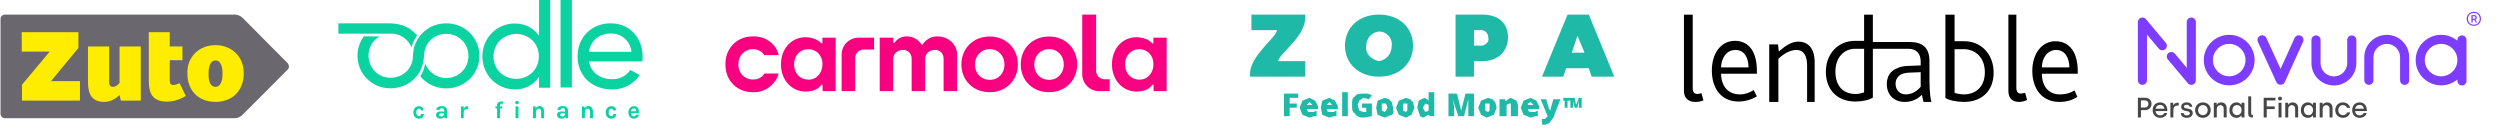
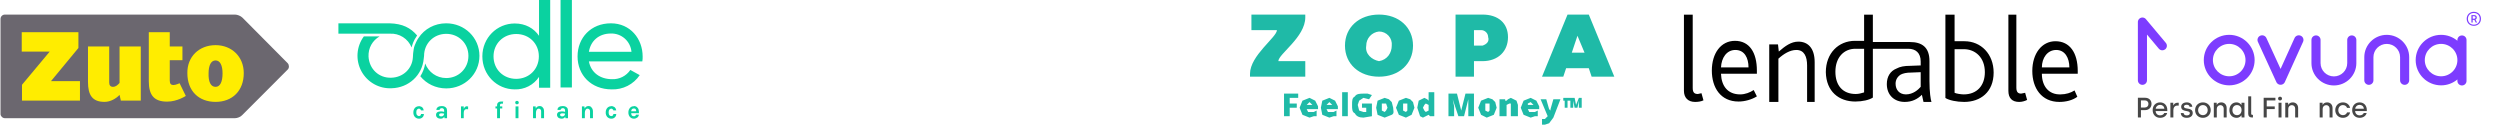
<svg xmlns="http://www.w3.org/2000/svg" width="1544" height="81" viewBox="0 0 1544 81" fill="none">
  <g clip-path="url(#clip0_29_568)">
    <path d="M1213.3 25.465H1207.15V9.05H1201.48V60.5C1203.7 61.97 1208.62 62.95 1213.05 62.95C1223.15 62.95 1231.27 56.825 1231.27 44.82C1231.27 33.305 1223.39 25.465 1213.3 25.465ZM1212.81 58.295C1211.08 58.295 1208.13 57.805 1207.15 57.315V30.365H1212.81C1219.95 30.365 1225.85 35.51 1225.85 44.575C1225.85 52.905 1220.93 58.295 1212.81 58.295ZM1283.21 43.84C1283.21 32.57 1278.29 25.465 1269.43 25.465C1261.06 25.465 1255.15 33.06 1255.15 43.84C1255.15 54.375 1260.81 62.95 1271.89 62.95C1275.83 62.95 1280.01 61.97 1282.96 59.765L1281.24 55.845C1279.03 57.315 1275.83 58.295 1272.63 58.295C1265.24 58.54 1261.06 53.15 1261.06 45.555H1283.21V43.84ZM1261.06 41.635C1261.06 35.755 1264.5 30.855 1269.92 30.855C1275.33 30.855 1278.04 35.755 1278.04 41.635H1261.06ZM1191.64 37.715C1191.64 29.14 1186.96 25.955 1179.58 25.955H1156.68V9.05H1151.27V25.22H1145.6C1135.51 25.22 1127.63 32.815 1127.63 44.575C1127.88 56.58 1135.76 62.705 1145.85 62.705C1150.28 62.705 1154.47 61.725 1156.68 60.255V30.12H1178.59C1183.02 30.12 1186.22 32.57 1186.22 37.96V40.41L1179.82 40.655C1176.13 40.655 1173.42 41.145 1171.21 42.37C1167.51 43.84 1165.3 47.27 1165.3 51.925C1165.3 58.785 1169.98 62.95 1176.38 62.95C1180.81 62.95 1184.25 61.235 1186.96 58.54L1187.95 62.95H1192.87C1192.38 61.48 1191.64 57.07 1191.64 49.965V37.715ZM1151.27 57.07C1149.54 57.56 1148.07 58.05 1146.1 58.05C1137.97 58.05 1133.54 52.66 1133.54 44.33C1133.54 35.265 1138.96 30.12 1145.85 30.12H1151.27V57.07ZM1186.22 53.64C1184.74 55.355 1181.54 58.295 1177.11 58.295C1173.18 58.295 1170.71 55.6 1170.71 51.68C1170.71 49.23 1171.94 47.27 1173.91 46.045C1175.39 45.31 1177.36 44.82 1180.31 44.82L1186.22 44.575V53.64ZM1048.62 58.05C1046.65 58.05 1045.42 57.315 1045.42 54.375V9.05H1040V56.09C1040 60.255 1042.46 62.95 1046.89 62.95C1048.62 62.95 1050.59 62.705 1052.06 61.97L1050.83 57.56L1048.62 58.05ZM1071.51 25.22C1062.89 25.22 1057.23 32.815 1057.23 43.595C1057.23 54.13 1062.65 62.705 1073.72 62.705C1077.66 62.705 1081.85 61.48 1085.05 59.52L1083.08 55.6C1080.86 57.07 1077.91 58.295 1074.71 58.295C1067.08 58.295 1063.14 53.15 1062.89 45.555H1085.05V43.595C1085.05 32.325 1080.37 25.22 1071.51 25.22ZM1062.89 41.635C1063.14 35.755 1066.34 30.855 1071.76 30.855C1077.42 30.855 1079.88 35.755 1079.88 41.635H1062.89ZM1110.65 25.71C1106.22 25.71 1102.53 28.405 1098.59 31.835L1098.09 27.425H1092.68V62.95H1098.34V36.245C1101.54 33.305 1105.48 30.855 1109.42 30.855C1114.34 30.855 1116.06 35.02 1116.06 40.41V62.95H1120.74V38.45C1120.74 29.385 1116.31 25.71 1110.65 25.71ZM1248.26 57.805C1246.53 57.805 1245.3 57.07 1245.3 54.13V9.05H1240.38V56.09C1240.38 60.5 1242.59 62.95 1247.02 62.95C1248.75 62.95 1250.47 62.46 1251.95 61.725L1250.72 57.315L1248.26 57.805Z" fill="black" />
  </g>
  <g clip-path="url(#clip1_29_568)">
    <path d="M974.237 66.538L975.113 62.179C975.105 62.761 975.105 63.342 975.113 63.923V66.538H976.864V60.436H975.113L973.362 64.795L972.486 60.436H969.86V66.538H971.611V63.923V62.179L972.486 66.538H974.237ZM968.109 62.179H969.86V60.436H965.482V62.179H966.358V66.538H968.109V62.179ZM955.852 71.769L954.977 72.641L954.101 73.513H953.226H952.35V77H954.101L956.728 76.128L959.354 72.641L963.732 61.308H959.354L957.603 67.41V68.282L956.728 67.41L954.977 61.308H951.475L955.852 71.769ZM946.222 63.923L947.097 64.795H943.595V63.923L945.346 63.051L946.222 63.923ZM947.973 71.769H949.724V68.282L947.973 69.154H944.471L943.595 67.41H950.599V65.667L948.848 62.179L945.346 60.436L940.969 62.179L939.218 66.538L940.969 70.897L945.346 72.641L947.973 71.769ZM937.467 71.769V64.795L936.591 62.179L933.089 60.436L931.339 61.308L930.463 62.179H929.588V61.308H926.086V71.769H930.463V67.41V64.795L932.214 63.923H933.089V71.769H937.467ZM917.331 63.923H919.957V68.282L919.082 69.154L917.331 68.282V66.538V63.923ZM923.459 63.051L921.708 61.308L919.082 60.436L914.704 62.179L912.953 66.538L914.704 70.897L918.206 72.641L922.584 70.897L924.335 66.538L923.459 63.051ZM904.198 71.769L906.825 61.308C906.805 62.761 906.805 64.214 906.825 65.667V71.769H910.327V57.821H905.074L902.447 68.282L899.821 57.821H894.568V71.769H898.07V65.667L897.195 61.308L900.697 71.769H904.198ZM879.685 68.282L878.809 66.538L879.685 64.795L880.56 63.923L882.311 64.795V68.282L880.56 69.154L879.685 68.282ZM882.311 70.897L883.187 71.769H885.813V56.949H882.311V62.179L881.436 61.308L879.685 60.436L876.183 62.179L875.307 66.538L876.183 69.154L877.058 71.769L878.809 72.641L882.311 70.897ZM866.553 63.923H869.179V68.282L868.303 69.154L866.553 68.282V66.538V63.923ZM872.681 63.051L870.93 61.308L868.303 60.436L863.926 62.179L862.175 66.538L863.926 70.897L868.303 72.641L871.805 70.897L873.556 66.538L872.681 63.051ZM853.42 63.923H856.047L856.922 66.538L856.047 68.282L855.171 69.154L853.42 68.282V66.538V63.923ZM859.549 63.051L857.798 61.308L855.171 60.436L850.794 62.179L849.918 66.538L850.794 70.897L855.171 72.641L859.549 70.897C861.3 70.026 860.424 68.282 860.424 66.538L859.549 63.051ZM841.163 66.538H843.79V69.154H842.039L839.412 68.282L838.537 64.795L839.412 62.179L842.039 60.436L845.541 61.308L847.292 58.692L844.665 57.821H842.039C840.288 57.821 837.661 57.821 836.786 59.564C835.035 60.436 835.035 62.179 835.035 64.795C835.035 67.41 835.035 69.154 836.786 70.026C837.661 71.769 839.412 72.641 842.039 72.641L847.292 71.769V63.923H841.163V66.538ZM832.409 56.949H828.907V71.769H832.409V56.949ZM821.903 63.923L822.778 64.795H819.276L820.152 63.923L821.027 63.051L821.903 63.923ZM823.654 71.769H825.405V68.282L823.654 69.154H820.152L819.276 67.41H826.28V65.667L824.529 62.179L821.027 60.436L816.65 62.179L815.774 66.538L816.65 70.897L821.027 72.641L823.654 71.769ZM809.646 63.923L810.521 64.795H807.019L807.895 63.923L808.77 63.051L809.646 63.923ZM811.397 71.769H813.148V68.282L811.397 69.154H807.895L807.019 67.41H814.023V65.667L812.272 62.179L808.77 60.436L804.393 62.179L802.642 66.538L804.393 70.897L808.77 72.641L811.397 71.769ZM796.514 66.538H800.891V63.923H796.514V60.436H801.767V57.821H793.012V71.769H796.514V66.538ZM772.875 18.59H788.634C788.634 22.949 772 34.282 772 45.615V47.359H806.144V37.769H789.51C789.51 33.41 806.144 22.949 806.144 10.744V9H772.875V18.59ZM859.549 28.18C859.549 32.538 856.922 36.897 851.669 37.769C847.292 36.897 842.914 33.41 843.79 28.18C843.779 26.011 844.58 23.916 846.037 22.304C847.494 20.692 849.502 19.678 851.669 19.462C852.782 19.455 853.884 19.683 854.901 20.13C855.919 20.578 856.83 21.235 857.575 22.059C858.319 22.882 858.88 23.854 859.22 24.909C859.56 25.963 859.672 27.078 859.549 28.18ZM851.669 9C839.412 9 830.658 16.846 830.658 28.18C830.658 39.513 839.412 47.359 851.669 47.359C863.926 47.359 872.681 39.513 872.681 28.18C872.681 16.846 863.926 9 851.669 9ZM915.58 28.18H910.327V18.59H914.704C915.865 18.59 916.979 19.049 917.8 19.866C918.621 20.684 919.082 21.793 919.082 22.949C919.957 25.564 918.206 27.308 915.58 28.18ZM915.58 9H898.946V47.359H910.327V37.769H915.58C925.21 37.769 931.339 31.667 931.339 22.949C931.339 14.231 925.21 9 915.58 9ZM970.735 32.538L974.237 22.077L978.615 32.538H970.735ZM981.241 9H968.109L952.35 47.359H965.482L967.233 42.128H981.241L982.992 47.359H997L981.241 9Z" fill="#1FBAA7" />
  </g>
  <g clip-path="url(#clip2_29_568)">
-     <path d="M480.863 45.418C480.288 47.85 479.033 50.307 476.314 52.791C473.621 55.248 470.248 56.974 465.177 56.974C461.804 56.974 458.85 56.242 456.288 54.778C453.725 53.314 451.686 51.275 450.222 48.686C448.732 46.072 448 43.092 448 39.719C448 36.346 448.732 33.366 450.222 30.752C451.712 28.137 453.725 26.098 456.288 24.66C458.85 23.196 461.804 22.464 465.177 22.464C469.699 22.464 472.967 23.719 475.817 25.994C478.719 28.32 480.235 30.909 480.889 34.046H472.026C470.85 31.928 468.105 30.36 465.072 30.36C459.739 30.36 456 34.386 456 39.771C456 45.105 459.765 49.131 465.072 49.131C468.706 49.131 471.059 47.275 472.052 45.418H480.863ZM571.399 56.268V36.425C571.399 32.739 574.484 30.804 577.386 30.804C580.209 30.804 582.771 32.608 582.771 36.425V56.268H591.163V33.967C591.163 27.51 585.752 22.464 578.928 22.464C574.431 22.464 571.477 24.974 569.778 27.536H569.098C567.477 24.712 564.183 22.464 559.869 22.464C556 22.464 553.49 24.791 552.366 26.543H551.686V23.274H543.32V56.268H551.66V36.425C551.66 32.739 554.745 30.804 557.647 30.804C560.471 30.804 563.033 32.608 563.033 36.425V56.268H571.399ZM497.542 56.556C502.301 56.556 505.569 54.856 507.32 52.346H508L508.052 56.268H516.104V23.274H507.922V26.804H507.242C505.307 24.556 501.647 22.987 497.464 22.987C489.02 22.987 482.327 29.784 482.327 39.745C482.327 49.627 489.098 56.556 497.542 56.556ZM499.216 49.209C494.379 49.209 490.431 45.549 490.431 39.797C490.431 34.046 494.301 30.386 499.163 30.386C503.948 30.386 507.948 33.784 507.948 39.797C507.948 44.922 504.471 49.209 499.216 49.209ZM647.869 56.948C658.066 56.948 665.281 49.497 665.281 39.771C665.281 30.046 658.117 22.543 647.869 22.543C637.674 22.543 630.404 29.993 630.404 39.771C630.379 49.497 637.596 56.948 647.869 56.948ZM647.896 49.314C642.51 49.314 638.745 45.261 638.745 39.876C638.745 34.438 642.537 30.36 647.896 30.36C653.281 30.36 656.993 34.412 656.993 39.876C656.993 45.261 653.256 49.314 647.896 49.314ZM611.215 56.948C621.412 56.948 628.627 49.497 628.627 39.771C628.627 30.046 621.464 22.543 611.215 22.543C601.02 22.543 593.752 29.993 593.752 39.771C593.752 49.497 600.967 56.948 611.215 56.948ZM611.268 49.314C605.883 49.314 602.118 45.261 602.118 39.876C602.118 34.438 605.908 30.36 611.268 30.36C616.654 30.36 620.367 34.412 620.367 39.876C620.367 45.261 616.627 49.314 611.268 49.314ZM519.791 56.242H528.157V35.824C528.157 32.948 530.51 30.595 533.386 30.595H539.843V23.274H530.248C524.471 23.274 519.791 27.954 519.791 33.732V56.242ZM668.392 45.837C668.392 51.614 673.072 56.294 678.85 56.294H685.333V48.974H682.197C679.321 48.974 676.967 46.621 676.967 43.745V9H668.392V45.837ZM701.961 56.556C706.719 56.556 709.987 54.856 711.739 52.346H712.419L712.471 56.268H720.523V23.274H712.341V26.804H711.659C709.726 24.556 706.066 22.987 701.883 22.987C693.438 22.987 686.744 29.784 686.744 39.745C686.744 49.627 693.517 56.556 701.961 56.556ZM703.635 49.209C698.797 49.209 694.849 45.549 694.849 39.797C694.849 34.046 698.719 30.386 703.582 30.386C708.366 30.386 712.366 33.784 712.366 39.797C712.366 44.922 708.889 49.209 703.635 49.209Z" fill="#F90081" />
-   </g>
+     </g>
  <g clip-path="url(#clip3_29_568)">
    <path fill-rule="evenodd" clip-rule="evenodd" d="M377.5 65.5C378 65.5 378.5 65.6 378.8 65.8C379.1 65.9 379.5 66.1 379.8 66.4C380.2 66.9 380.5 67.4 380.6 68.2H378.8C378.8 67.9 378.6 67.7 378.4 67.5C378.307 67.376 378.186 67.275 378.047 67.206C377.908 67.136 377.755 67.1 377.6 67.1C377.3 67.1 377.1 67.1 376.9 67.3C376.7 67.3 376.5 67.5 376.4 67.7C376 68.1 375.9 68.7 375.9 69.4C375.9 70.2 376 70.7 376.3 71.1C376.7 71.5 377 71.7 377.5 71.7C378 71.7 378.3 71.5 378.5 71.3C378.7 71.1 378.8 70.8 378.8 70.4H380.6C380.6 71.2 380.3 71.9 379.8 72.4C379.502 72.705 379.143 72.942 378.747 73.098C378.35 73.253 377.925 73.322 377.5 73.3C376.5 73.3 375.8 72.9 375.1 72.3C374.738 71.894 374.463 71.419 374.291 70.903C374.119 70.387 374.054 69.842 374.1 69.3C374.087 68.307 374.443 67.345 375.1 66.6C375.8 65.9 376.6 65.6 377.5 65.6V65.5ZM391.5 65.5C392.5 65.5 393.3 65.9 393.8 66.6C394.1 66.9 394.3 67.3 394.4 67.7L394.6 68.9V69.9H389.8C389.8 70.4 390 70.9 390.2 71.3C390.5 71.6 390.9 71.8 391.5 71.8C392.2 71.8 392.6 71.5 392.8 70.8H394.6C394.5 71.6 394.1 72.2 393.6 72.6C393 73 392.3 73.3 391.5 73.3C390.5 73.3 389.7 72.9 389.1 72.3C388.738 71.894 388.463 71.419 388.291 70.903C388.119 70.387 388.054 69.842 388.1 69.3C388.087 68.307 388.443 67.345 389.1 66.6C389.7 65.9 390.5 65.6 391.5 65.6V65.5ZM258.7 65.5L259.9 65.8C260.3 65.9 260.6 66.1 260.9 66.4C261.3 66.9 261.6 67.4 261.7 68.2H260C260 67.9 259.8 67.7 259.6 67.5C259.507 67.376 259.386 67.275 259.247 67.206C259.108 67.136 258.955 67.1 258.8 67.1C258.6 67.1 258.3 67.1 258.1 67.3C257.9 67.3 257.7 67.5 257.6 67.7C257.2 68.1 257.1 68.7 257.1 69.4C257.1 70.2 257.2 70.7 257.6 71.1C257.9 71.5 258.3 71.7 258.7 71.7C259.2 71.7 259.5 71.5 259.7 71.3C259.9 71.1 260 70.8 260 70.4H261.8C261.8 71.2 261.5 71.9 261 72.4C260.702 72.705 260.343 72.942 259.947 73.098C259.55 73.253 259.125 73.322 258.7 73.3C257.7 73.3 257 72.9 256.3 72.3C255.938 71.894 255.663 71.419 255.491 70.903C255.319 70.387 255.254 69.842 255.3 69.3C255.287 68.307 255.643 67.345 256.3 66.6C257 65.9 257.8 65.6 258.8 65.6L258.7 65.5ZM272.9 65.5C274.4 65.5 275.4 66.1 275.9 67.1L276.1 68.4V73H274.5L274.4 72C273.9 72.9 273.2 73.3 272.2 73.3C271.2 73.3 270.5 73 270 72.6C269.5 72.1 269.3 71.6 269.3 70.9C269.3 70.2 269.6 69.7 270.1 69.3C270.6 69 271.3 68.8 272.3 68.8C272.8 68.8 273.5 68.8 274.3 69.1V68.3C274.3 67.8 274.2 67.5 274 67.3C273.8 67 273.4 66.8 273 66.8C272.5 66.8 272.1 66.9 271.9 67.1C271.776 67.193 271.675 67.314 271.606 67.453C271.536 67.592 271.5 67.745 271.5 67.9H269.5C269.5 67.1 269.9 66.5 270.5 66.1C271 65.7 271.9 65.5 272.9 65.5ZM347.6 65.5C349.1 65.5 350.1 66.1 350.6 67.1L350.8 68.4V73H349.2L349.1 72C348.6 72.9 347.9 73.3 346.9 73.3C345.9 73.3 345.3 73 344.7 72.6C344.3 72.1 344 71.6 344 70.9C344 70.2 344.3 69.7 344.8 69.3C345.3 69 346.1 68.8 347 68.8C347.6 68.8 348.2 68.8 349 69.1V68.3C349 67.8 348.9 67.5 348.7 67.3C348.5 67 348.2 66.8 347.7 66.8C347.2 66.8 346.9 66.9 346.7 67.1C346.557 67.182 346.437 67.298 346.35 67.437C346.263 67.577 346.211 67.736 346.2 67.9H344.3C344.3 67.1 344.6 66.5 345.2 66.1C345.8 65.7 346.6 65.5 347.6 65.5ZM363.4 65.5C364.4 65.5 365 65.8 365.4 66.5C365.9 67 366.2 67.8 366.2 68.8V73H364.4V68.8C364.4 68.2 364.3 67.8 364 67.6C363.7 67.3 363.4 67.1 362.9 67.1C362.4 67.1 362 67.3 361.7 67.8C361.4 68.2 361.2 68.8 361.2 69.7V73H359.4V65.7H360.9L361.1 67C361.6 66 362.4 65.5 363.4 65.5ZM320.2 65.7V73H318.4V65.7H320.2ZM309.2 62.7H310.8L310.4 64.2L309.7 64C309.484 64 309.273 64.07 309.1 64.2C308.9 64.3 308.8 64.6 308.8 64.9V65.7H310.2V67H308.8V73H307V67H306V65.7H307V65C307 64.2 307.2 63.7 307.7 63.3C308.1 62.9 308.7 62.7 309.3 62.7H309.2ZM288.4 65.7H289.1V67.5C288.805 67.433 288.503 67.399 288.2 67.4C287 67.4 286.4 68.2 286.4 69.8V73H284.7V65.7H286.4V67.2C286.9 66.2 287.5 65.6 288.4 65.6V65.7ZM333.3 65.5C334.2 65.5 334.8 65.8 335.3 66.5C335.8 67 336 67.8 336 68.8V73H334.2V68.8C334.2 68.2 334.1 67.8 333.8 67.6C333.6 67.3 333.2 67.1 332.8 67.1C332.3 67.1 331.8 67.3 331.5 67.8C331.2 68.2 331 68.8 331 69.7V73H329.2V65.7H330.8L330.9 67C331.4 66 332.2 65.5 333.3 65.5ZM347.3 70C346.3 70 345.9 70.3 345.9 71L346.2 71.6C346.5 71.8 346.8 71.9 347.3 71.9C347.8 71.9 348.2 71.7 348.5 71.4C348.8 71.1 349 70.7 349 70.2C348.4 70 347.9 70 347.4 70H347.3ZM272.6 70C271.6 70 271.2 70.3 271.2 71C271.2 71.2 271.2 71.4 271.5 71.6C271.7 71.8 272.1 71.9 272.5 71.9C273.1 71.9 273.5 71.7 273.8 71.4C274.1 71.1 274.3 70.7 274.3 70.2C273.7 70 273.1 70 272.6 70ZM391.5 67C391 67 390.6 67.1 390.3 67.4C390 67.8 389.9 68.2 389.8 68.7H392.9C392.9 67.9 392.7 67.4 392.2 67.1L391.5 67ZM319.3 62.3C319.6 62.3 319.9 62.4 320.1 62.6C320.3 62.8 320.4 63.1 320.4 63.4C320.4 63.7 320.3 64 320.1 64.1C319.9 64.3 319.6 64.4 319.3 64.4C318.9 64.4 318.7 64.4 318.5 64.1C318.312 63.915 318.204 63.664 318.2 63.4C318.2 63.1 318.2 62.8 318.5 62.6C318.7 62.4 318.9 62.3 319.3 62.3ZM339.8 0V54.2H332.9V47.5C331.264 49.956 329.027 51.953 326.402 53.301C323.776 54.649 320.849 55.303 317.9 55.2C306.9 55.2 297.9 46.3 297.9 34.8C297.9 23.4 306.9 14.5 317.9 14.5C324.6 14.5 329.7 17.5 332.9 22.1V0H339.8ZM377.3 14.4C389.3 14.4 396.9 24 396.9 34.9C396.9 35.9 396.9 36.9 396.7 37.9H363.7C365 44.9 370.7 48.9 378 48.9C380.213 48.991 382.413 48.516 384.39 47.518C386.368 46.52 388.058 45.034 389.3 43.2L395.1 46.4C393.201 49.215 390.616 51.5 387.589 53.039C384.562 54.579 381.194 55.322 377.8 55.2C365.1 55.2 356.7 46.4 356.7 34.8C356.7 23.3 365 14.4 377.3 14.4ZM275.6 14.4C286.9 14.4 296.1 23.2 296.1 34.5C296.1 45.8 286.9 54.6 275.6 54.6C269.1 54.6 263.3 51.7 259.6 47.1C261.133 44.701 262.154 42.012 262.6 39.2C264.6 44.5 269.6 48.2 275.6 48.2C283.3 48.2 289.3 42.2 289.3 34.5C289.3 26.8 283.3 20.9 275.6 20.9C267.9 20.9 261.9 26.8 261.9 34.5L261.7 36.2C260.8 46.4 252.5 54.2 241.9 54.5C238.1 54.693 234.322 53.803 231.008 51.934C227.693 50.066 224.977 47.294 223.175 43.942C221.374 40.59 220.56 36.796 220.83 33C221.1 29.204 222.442 25.563 224.7 22.5H234.4C230.1 25 227.4 29.5 227.6 34.9C228 42.6 234 48.3 241.7 48C249 47.8 254.6 42.4 255 35.4C255.041 33.723 255.208 32.052 255.5 30.4C255.7 28.7 256.5 27.2 257 26C257.4 25 258 24.2 258.5 23.4C262.1 17.9 268.4 14.4 275.5 14.4H275.6ZM353.2 0V54H346.2V0H353.2ZM318.8 21C310.8 21 304.8 27 304.8 34.8C304.8 42.8 310.8 48.7 318.8 48.7C326.8 48.7 332.8 42.7 332.8 34.8C332.8 26.9 326.8 21 318.8 21ZM377.3 20.7C369.9 20.7 364.8 25.2 363.7 32H390C389.721 28.853 388.251 25.931 385.891 23.831C383.531 21.731 380.458 20.611 377.3 20.7ZM240.6 14.4C248.6 14.6 253.6 17.2 257.6 21.9C257.045 22.753 256.511 23.62 256 24.5C254.6 27.1 254.2 29.5 254.2 29.3C253.137 26.659 251.272 24.418 248.868 22.893C246.464 21.368 243.642 20.636 240.8 20.8H240.4H209V14.4H240.6Z" fill="#0AD2A0" />
  </g>
  <path d="M1520.51 21.888C1518.95 21.888 1517.69 23.141 1517.69 24.686V25.16C1514.96 22.887 1511.45 21.516 1507.62 21.516C1498.97 21.516 1491.92 28.515 1491.92 37.116C1491.92 45.717 1498.97 52.713 1507.62 52.713C1511.45 52.713 1514.97 51.342 1517.69 49.069V49.985C1517.69 51.53 1518.95 52.782 1520.51 52.782C1522.06 52.782 1523.32 51.53 1523.32 49.985V24.683C1523.32 23.138 1522.06 21.888 1520.51 21.888ZM1507.62 47.119C1502.07 47.119 1497.55 42.63 1497.55 37.113C1497.55 31.596 1502.07 27.108 1507.62 27.108C1513.18 27.108 1517.69 31.596 1517.69 37.113C1517.69 42.63 1513.18 47.119 1507.62 47.119Z" fill="#7D3CFF" />
  <path d="M1441.41 52.777C1433.77 52.777 1427.55 46.597 1427.55 39.005V24.663C1427.55 23.119 1428.81 21.866 1430.37 21.866C1431.92 21.866 1433.18 23.119 1433.18 24.663V39.005C1433.18 43.516 1436.88 47.185 1441.41 47.185C1445.95 47.185 1449.65 43.516 1449.65 39.005V24.663C1449.65 23.119 1450.91 21.866 1452.46 21.866C1454.02 21.866 1455.28 23.119 1455.28 24.663V39.005C1455.27 46.6 1449.05 52.777 1441.41 52.777Z" fill="#7D3CFF" />
  <path d="M1485.11 52.399C1483.55 52.399 1482.29 51.146 1482.29 49.601V35.292C1482.29 30.782 1478.6 27.113 1474.06 27.113C1469.52 27.113 1465.83 30.782 1465.83 35.292V49.601C1465.83 51.146 1464.57 52.399 1463.01 52.399C1461.46 52.399 1460.19 51.146 1460.19 49.601V35.292C1460.19 27.698 1466.41 21.521 1474.06 21.521C1481.7 21.521 1487.92 27.701 1487.92 35.292V49.601C1487.92 51.146 1486.66 52.399 1485.11 52.399Z" fill="#7D3CFF" />
-   <path d="M1353.35 10.823C1351.8 10.823 1350.54 12.076 1350.54 13.621V41.883L1343.18 33.116C1342.18 31.93 1340.41 31.77 1339.21 32.76C1338.02 33.75 1337.86 35.513 1338.85 36.699L1351.18 51.381L1351.18 51.383L1351.19 51.395C1351.2 51.406 1351.21 51.414 1351.22 51.425C1351.27 51.488 1351.32 51.546 1351.39 51.604C1351.41 51.632 1351.44 51.657 1351.47 51.681C1351.52 51.72 1351.56 51.759 1351.6 51.794C1351.64 51.822 1351.67 51.847 1351.71 51.874C1351.75 51.905 1351.8 51.935 1351.84 51.963C1351.88 51.988 1351.92 52.01 1351.96 52.032C1352 52.059 1352.05 52.084 1352.1 52.109C1352.14 52.126 1352.18 52.145 1352.22 52.161C1352.27 52.186 1352.33 52.208 1352.39 52.228C1352.42 52.239 1352.45 52.252 1352.48 52.263C1352.55 52.285 1352.62 52.302 1352.68 52.319C1352.71 52.324 1352.74 52.332 1352.77 52.341C1352.84 52.357 1352.91 52.365 1352.98 52.377C1353.01 52.379 1353.03 52.385 1353.06 52.388C1353.13 52.396 1353.2 52.399 1353.28 52.399C1353.3 52.399 1353.33 52.401 1353.35 52.401C1353.44 52.401 1353.53 52.396 1353.62 52.388C1353.65 52.385 1353.67 52.382 1353.69 52.379C1353.76 52.371 1353.82 52.363 1353.88 52.352C1353.91 52.346 1353.94 52.338 1353.97 52.332C1354.03 52.321 1354.08 52.308 1354.14 52.291C1354.17 52.283 1354.2 52.272 1354.23 52.261C1354.28 52.244 1354.33 52.225 1354.38 52.206C1354.41 52.194 1354.44 52.181 1354.48 52.167C1354.53 52.145 1354.58 52.12 1354.62 52.095C1354.65 52.081 1354.68 52.068 1354.71 52.051C1354.76 52.023 1354.8 51.996 1354.85 51.965C1354.88 51.949 1354.91 51.932 1354.93 51.913C1354.98 51.883 1355.02 51.847 1355.07 51.814C1355.09 51.794 1355.12 51.775 1355.14 51.756C1355.14 51.753 1355.14 51.753 1355.15 51.75C1355.17 51.734 1355.19 51.715 1355.21 51.698C1355.25 51.657 1355.3 51.615 1355.35 51.568C1355.38 51.535 1355.41 51.502 1355.44 51.469C1355.47 51.436 1355.5 51.4 1355.53 51.367C1355.56 51.328 1355.59 51.287 1355.62 51.248C1355.64 51.215 1355.67 51.182 1355.69 51.149C1355.72 51.108 1355.74 51.066 1355.77 51.025C1355.79 50.989 1355.81 50.95 1355.83 50.914C1355.85 50.876 1355.87 50.834 1355.89 50.793C1355.91 50.752 1355.93 50.708 1355.95 50.663C1355.96 50.628 1355.97 50.589 1355.99 50.55C1356.01 50.501 1356.02 50.454 1356.04 50.404C1356.05 50.368 1356.06 50.33 1356.07 50.294C1356.08 50.241 1356.09 50.192 1356.1 50.139C1356.11 50.098 1356.12 50.056 1356.12 50.012C1356.13 49.965 1356.14 49.919 1356.14 49.869C1356.15 49.808 1356.15 49.748 1356.15 49.69C1356.15 49.659 1356.16 49.632 1356.16 49.604V13.618C1356.17 12.073 1354.91 10.823 1353.35 10.823Z" fill="#7D3CFF" />
  <path d="M1337.62 26.484L1325.33 11.841L1325.33 11.839L1325.32 11.828C1325.3 11.808 1325.28 11.792 1325.27 11.772C1325.23 11.723 1325.18 11.676 1325.14 11.632C1325.1 11.599 1325.07 11.568 1325.03 11.538C1325 11.508 1324.97 11.477 1324.93 11.45C1324.89 11.417 1324.85 11.386 1324.81 11.359C1324.78 11.337 1324.74 11.312 1324.71 11.29C1324.67 11.262 1324.63 11.237 1324.58 11.212C1324.54 11.19 1324.51 11.171 1324.47 11.152C1324.43 11.13 1324.39 11.11 1324.35 11.091C1324.31 11.072 1324.26 11.052 1324.22 11.033C1324.18 11.017 1324.15 11.005 1324.11 10.992C1324.06 10.975 1324.01 10.959 1323.96 10.942C1323.93 10.931 1323.89 10.923 1323.85 10.912C1323.8 10.898 1323.75 10.887 1323.7 10.876C1323.65 10.868 1323.61 10.862 1323.56 10.857C1323.52 10.851 1323.47 10.843 1323.43 10.837C1323.36 10.832 1323.3 10.829 1323.24 10.829C1323.21 10.829 1323.18 10.826 1323.16 10.826C1323.15 10.826 1323.15 10.826 1323.15 10.826C1323.06 10.826 1322.97 10.832 1322.87 10.84C1322.87 10.84 1322.87 10.84 1322.87 10.84C1322.78 10.848 1322.69 10.862 1322.6 10.881C1322.56 10.89 1322.53 10.901 1322.49 10.909C1322.44 10.923 1322.38 10.934 1322.33 10.95C1322.29 10.964 1322.25 10.981 1322.2 10.997C1322.16 11.014 1322.12 11.028 1322.07 11.044C1322.02 11.063 1321.98 11.088 1321.93 11.113C1321.9 11.13 1321.86 11.143 1321.83 11.163C1321.75 11.207 1321.67 11.251 1321.59 11.303C1321.59 11.303 1321.59 11.306 1321.59 11.306C1321.51 11.359 1321.44 11.414 1321.36 11.475C1321.36 11.477 1321.36 11.477 1321.36 11.477C1321.34 11.494 1321.32 11.513 1321.3 11.53C1321.25 11.571 1321.2 11.612 1321.16 11.659C1321.13 11.692 1321.1 11.726 1321.07 11.759C1321.04 11.792 1321 11.828 1320.97 11.861C1320.94 11.899 1320.91 11.941 1320.89 11.979C1320.86 12.012 1320.84 12.046 1320.81 12.079C1320.79 12.12 1320.76 12.161 1320.74 12.203C1320.72 12.239 1320.69 12.277 1320.67 12.313C1320.65 12.352 1320.64 12.393 1320.62 12.434C1320.6 12.476 1320.57 12.52 1320.56 12.564C1320.54 12.6 1320.53 12.639 1320.52 12.677C1320.5 12.727 1320.48 12.774 1320.47 12.823C1320.46 12.859 1320.45 12.898 1320.44 12.934C1320.42 12.986 1320.41 13.036 1320.4 13.088C1320.39 13.13 1320.39 13.171 1320.38 13.215C1320.37 13.262 1320.37 13.309 1320.36 13.359C1320.36 13.419 1320.36 13.48 1320.36 13.538C1320.36 13.568 1320.35 13.596 1320.35 13.623V49.604C1320.35 51.149 1321.61 52.401 1323.17 52.401C1324.72 52.401 1325.98 51.149 1325.98 49.604V21.339L1333.3 30.065C1333.86 30.727 1334.66 31.072 1335.47 31.072C1336.1 31.072 1336.74 30.859 1337.27 30.424C1338.45 29.433 1338.61 27.67 1337.62 26.484Z" fill="#7D3CFF" />
  <path d="M1376.76 52.71C1368.1 52.71 1361.06 45.712 1361.06 37.113C1361.06 28.512 1368.1 21.513 1376.76 21.513C1385.41 21.513 1392.46 28.512 1392.46 37.113C1392.46 45.715 1385.41 52.71 1376.76 52.71ZM1376.76 27.105C1371.2 27.105 1366.69 31.593 1366.69 37.11C1366.69 42.628 1371.2 47.116 1376.76 47.116C1382.31 47.116 1386.83 42.628 1386.83 37.11C1386.83 31.596 1382.31 27.105 1376.76 27.105Z" fill="#7D3CFF" />
  <path d="M1420.93 22.059C1419.48 21.411 1417.78 22.051 1417.12 23.491L1408.48 42.567L1399.72 23.477C1399.06 22.04 1397.35 21.405 1395.91 22.062C1394.46 22.719 1393.82 24.412 1394.48 25.85L1405.88 50.677C1405.88 50.688 1405.89 50.694 1405.89 50.705C1405.94 50.818 1406 50.925 1406.07 51.03C1406.08 51.052 1406.1 51.072 1406.11 51.094C1406.17 51.179 1406.23 51.262 1406.3 51.339C1406.32 51.361 1406.34 51.381 1406.36 51.403C1406.44 51.491 1406.52 51.574 1406.61 51.654C1406.63 51.67 1406.66 51.687 1406.68 51.701C1406.75 51.761 1406.83 51.819 1406.91 51.874C1406.94 51.894 1406.97 51.91 1407 51.93C1407.1 51.99 1407.2 52.048 1407.31 52.098C1407.32 52.101 1407.32 52.101 1407.33 52.103C1407.44 52.153 1407.55 52.192 1407.66 52.225C1407.69 52.233 1407.72 52.241 1407.76 52.25C1407.85 52.275 1407.94 52.294 1408.03 52.31C1408.06 52.316 1408.1 52.321 1408.13 52.324C1408.25 52.341 1408.37 52.349 1408.49 52.349C1408.49 52.349 1408.49 52.349 1408.5 52.349C1408.5 52.349 1408.5 52.349 1408.5 52.349C1408.62 52.349 1408.74 52.338 1408.87 52.321C1408.9 52.319 1408.93 52.31 1408.96 52.308C1409.06 52.291 1409.15 52.272 1409.24 52.247C1409.27 52.239 1409.31 52.23 1409.34 52.222C1409.44 52.189 1409.55 52.15 1409.66 52.103C1409.67 52.101 1409.68 52.098 1409.69 52.092C1409.69 52.092 1409.69 52.092 1409.69 52.09C1409.8 52.04 1409.9 51.982 1410 51.921C1410.03 51.905 1410.06 51.886 1410.09 51.869C1410.17 51.814 1410.25 51.756 1410.32 51.695C1410.34 51.679 1410.36 51.662 1410.38 51.645C1410.47 51.566 1410.56 51.483 1410.64 51.392C1410.66 51.372 1410.67 51.35 1410.69 51.328C1410.76 51.248 1410.82 51.166 1410.88 51.08C1410.9 51.058 1410.91 51.039 1410.93 51.017C1410.99 50.912 1411.05 50.801 1411.1 50.691C1411.11 50.683 1411.12 50.675 1411.12 50.663L1422.37 25.836C1423.02 24.399 1422.38 22.705 1420.93 22.059Z" fill="#7D3CFF" />
  <path d="M1523.43 11.629C1523.43 9.226 1525.16 7.292 1527.8 7.292C1530.54 7.292 1532.25 9.207 1532.25 11.61C1532.25 13.99 1530.56 15.946 1527.84 15.946C1525.17 15.946 1523.43 14.032 1523.43 11.629ZM1531.48 11.607C1531.48 9.566 1530.11 8.012 1527.8 8.012C1525.57 8.012 1524.2 9.585 1524.2 11.626C1524.2 13.646 1525.57 15.24 1527.84 15.24C1530.13 15.243 1531.48 13.67 1531.48 11.607ZM1526.34 9.331H1528.08C1529.08 9.331 1529.68 9.99 1529.68 10.777C1529.68 11.436 1529.32 11.924 1528.87 12.095L1529.83 13.924H1529L1528.16 12.266H1527.13V13.924H1526.34V9.331H1526.34ZM1528.01 11.585C1528.55 11.585 1528.85 11.223 1528.85 10.799C1528.85 10.352 1528.53 10.012 1528.01 10.012H1527.14V11.585H1528.01Z" fill="#7D3CFF" />
  <path d="M1320.36 60.379H1324.87C1327.16 60.379 1328.78 61.891 1328.78 64.167C1328.78 66.426 1327.09 68.007 1324.87 68.007H1322.24V72.542H1320.36V60.379ZM1324.69 66.393C1326.01 66.393 1326.88 65.455 1326.88 64.17C1326.88 62.901 1326.01 61.996 1324.69 61.996H1322.24V66.393H1324.69Z" fill="#464646" />
  <path d="M1329.48 68.026C1329.48 65.141 1331.44 63.229 1334.05 63.229C1336.9 63.229 1338.53 65.314 1338.53 67.905V68.584H1331.32C1331.39 70.164 1332.46 71.243 1334.14 71.243C1335.29 71.243 1336.29 70.686 1336.66 69.8H1338.44C1337.97 71.555 1336.34 72.771 1334.08 72.771C1331.34 72.771 1329.48 70.754 1329.48 68.026ZM1336.71 67.174C1336.59 65.646 1335.47 64.757 1334.05 64.757C1332.65 64.757 1331.49 65.748 1331.36 67.174H1336.71Z" fill="#464646" />
  <path d="M1340.43 63.455H1342.2V65.036H1342.32C1342.6 64.305 1343.48 63.436 1344.77 63.436H1345.58V65.21H1344.72C1343.16 65.21 1342.27 66.374 1342.27 68.059V72.542H1340.43V63.455H1340.43Z" fill="#464646" />
  <path d="M1346.85 69.85H1348.59C1348.71 70.788 1349.39 71.276 1350.58 71.276C1351.79 71.276 1352.45 70.738 1352.45 69.938C1352.45 67.715 1347.1 69.59 1347.1 65.888C1347.1 64.36 1348.46 63.229 1350.56 63.229C1352.4 63.229 1353.83 64.219 1353.97 65.957H1352.29C1352.19 65.193 1351.59 64.688 1350.49 64.688C1349.46 64.688 1348.81 65.174 1348.81 65.853C1348.81 67.869 1354.23 65.99 1354.23 69.85C1354.23 71.571 1352.82 72.768 1350.52 72.768C1348.2 72.771 1346.98 71.607 1346.85 69.85Z" fill="#464646" />
  <path d="M1355.69 68.01C1355.69 65.281 1357.72 63.229 1360.53 63.229C1363.35 63.229 1365.35 65.298 1365.35 68.01C1365.35 70.721 1363.32 72.771 1360.52 72.771C1357.7 72.771 1355.69 70.738 1355.69 68.01ZM1363.47 68.01C1363.47 66.203 1362.25 64.898 1360.51 64.898C1358.78 64.898 1357.56 66.219 1357.56 68.01C1357.56 69.817 1358.8 71.121 1360.51 71.121C1362.25 71.119 1363.47 69.8 1363.47 68.01Z" fill="#464646" />
  <path d="M1367.25 63.455H1369.04V64.672H1369.16C1369.52 63.924 1370.47 63.229 1371.83 63.229C1373.92 63.229 1375.19 64.741 1375.19 66.705V72.545H1373.36V67.052C1373.36 65.784 1372.46 64.931 1371.31 64.931C1370.03 64.931 1369.09 65.921 1369.09 67.243V72.545H1367.25V63.455Z" fill="#464646" />
  <path d="M1376.87 68.026C1376.87 65.21 1378.67 63.229 1381.23 63.229C1382.98 63.229 1383.92 64.308 1384.22 64.777H1384.34V63.455H1386.18V72.545H1384.38V71.259H1384.27C1384.03 71.607 1383.13 72.771 1381.31 72.771C1378.69 72.771 1376.87 70.843 1376.87 68.026ZM1384.39 68.01C1384.39 66.046 1383.17 64.898 1381.56 64.898C1379.89 64.898 1378.74 66.183 1378.74 68.01C1378.74 69.905 1379.9 71.121 1381.58 71.121C1383.33 71.119 1384.39 69.728 1384.39 68.01Z" fill="#464646" />
  <path d="M1388.5 70.285V59.51H1390.34V70.181C1390.34 70.666 1390.58 70.928 1391.04 70.928H1391.42V72.545H1390.67C1389.29 72.545 1388.5 71.712 1388.5 70.285Z" fill="#464646" />
  <path d="M1398.04 60.379H1405.3V62.032H1399.93V65.734H1404.88V67.367H1399.93V72.548H1398.04V60.379H1398.04Z" fill="#464646" />
  <path d="M1406.94 60.865C1406.94 60.206 1407.44 59.717 1408.14 59.717C1408.86 59.717 1409.37 60.203 1409.37 60.865C1409.37 61.56 1408.86 62.029 1408.14 62.029C1407.44 62.029 1406.94 61.56 1406.94 60.865ZM1407.22 63.455H1409.06V72.545H1407.22V63.455Z" fill="#464646" />
  <path d="M1411.38 63.455H1413.17V64.672H1413.29C1413.66 63.924 1414.6 63.229 1415.97 63.229C1418.05 63.229 1419.33 64.741 1419.33 66.705V72.545H1417.49V67.052C1417.49 65.784 1416.6 64.931 1415.44 64.931C1414.16 64.931 1413.22 65.921 1413.22 67.243V72.545H1411.38V63.455Z" fill="#464646" />
-   <path d="M1421 68.026C1421 65.21 1422.8 63.229 1425.36 63.229C1427.11 63.229 1428.05 64.308 1428.35 64.777H1428.47V63.455H1430.31V72.545H1428.51V71.259H1428.4C1428.16 71.607 1427.26 72.771 1425.44 72.771C1422.82 72.771 1421 70.843 1421 68.026ZM1428.52 68.01C1428.52 66.046 1427.3 64.898 1425.69 64.898C1424.03 64.898 1422.87 66.183 1422.87 68.01C1422.87 69.905 1424.03 71.121 1425.71 71.121C1427.46 71.119 1428.52 69.728 1428.52 68.01Z" fill="#464646" />
  <path d="M1432.63 63.455H1434.42V64.672H1434.54C1434.91 63.924 1435.85 63.229 1437.22 63.229C1439.3 63.229 1440.58 64.741 1440.58 66.705V72.545H1438.74V67.052C1438.74 65.784 1437.85 64.931 1436.69 64.931C1435.42 64.931 1434.47 65.921 1434.47 67.243V72.545H1432.63V63.455Z" fill="#464646" />
  <path d="M1442.25 68.01C1442.25 65.317 1444.21 63.229 1446.99 63.229C1449.16 63.229 1451 64.55 1451.42 66.636H1449.53C1449.22 65.593 1448.22 64.898 1447.01 64.898C1445.28 64.898 1444.14 66.252 1444.14 68.01C1444.14 69.8 1445.33 71.121 1447.05 71.121C1448.22 71.121 1449.24 70.426 1449.55 69.4H1451.42C1451.02 71.486 1449.16 72.771 1447.01 72.771C1444.18 72.771 1442.25 70.686 1442.25 68.01Z" fill="#464646" />
  <path d="M1452.7 68.026C1452.7 65.141 1454.66 63.229 1457.26 63.229C1460.11 63.229 1461.74 65.314 1461.74 67.905V68.584H1454.53C1454.6 70.164 1455.67 71.243 1457.35 71.243C1458.5 71.243 1459.5 70.686 1459.86 69.8H1461.65C1461.18 71.555 1459.55 72.771 1457.29 72.771C1454.55 72.771 1452.7 70.754 1452.7 68.026ZM1459.92 67.174C1459.8 65.646 1458.68 64.757 1457.26 64.757C1455.86 64.757 1454.71 65.748 1454.57 67.174H1459.92Z" fill="#464646" />
  <g clip-path="url(#clip4_29_568)">
    <path d="M149.753 10.92C148.634 9.8 146.556 9 145.118 9H3.037C1.598 9 0.32 10.12 0.32 11.72V70.44C0.32 71.72 1.598 73 3.037 73H145.118C146.556 73 148.634 72.2 149.593 71.08L177.721 42.92C178.68 41.96 178.68 40.2 177.721 39.08L149.753 10.92Z" fill="#6B676F" />
    <path d="M13.585 52.36L30.686 31.88H13.425V19.88H48.426V29.64L31.485 50.12H49.385V62.12H13.585V52.36ZM54.339 28.68H67.445V50.92C67.445 52.52 68.084 53.64 69.842 53.64C71.28 53.64 72.559 52.68 73.838 51.24V28.68H86.943V62.12H74.637L73.838 58.6C71.76 60.84 68.244 62.92 64.568 62.92C57.056 62.92 54.339 58.76 54.339 50.6V28.68ZM91.738 19.88H104.843V28.68H112.674V37.16H104.843V49.8C104.843 51.72 105.642 52.52 107.08 52.52C108.519 52.52 110.916 51.4 110.916 51.4L114.752 59.24C114.752 59.24 109.478 62.76 103.245 62.76C95.254 62.76 91.897 58.92 91.897 50.12V19.88H91.738ZM133.131 53.64C136.008 53.64 137.446 50.44 137.446 45.32C137.446 40.52 136.008 37.32 133.131 37.32C130.255 37.32 128.816 40.52 128.816 45.32C128.656 50.44 130.095 53.64 133.131 53.64ZM133.131 27.88C143.04 27.88 150.552 34.92 150.552 45.16C150.552 56.04 143.52 62.92 133.131 62.92C122.743 62.92 115.711 56.2 115.711 45.16C115.551 34.92 123.063 27.88 133.131 27.88Z" fill="#FFED00" />
  </g>
  <defs>
    <clipPath id="clip0_29_568">
      <rect width="243" height="77" fill="white" transform="translate(1040 1)" />
    </clipPath>
    <clipPath id="clip1_29_568">
      <rect width="225" height="68" fill="white" transform="translate(772 9)" />
    </clipPath>
    <clipPath id="clip2_29_568">
      <rect width="273" height="48" fill="white" transform="translate(448 9)" />
    </clipPath>
    <clipPath id="clip3_29_568">
      <rect width="188" height="74" fill="white" transform="translate(209)" />
    </clipPath>
    <clipPath id="clip4_29_568">
      <rect width="179" height="64" fill="white" transform="translate(0 9)" />
    </clipPath>
  </defs>
</svg>